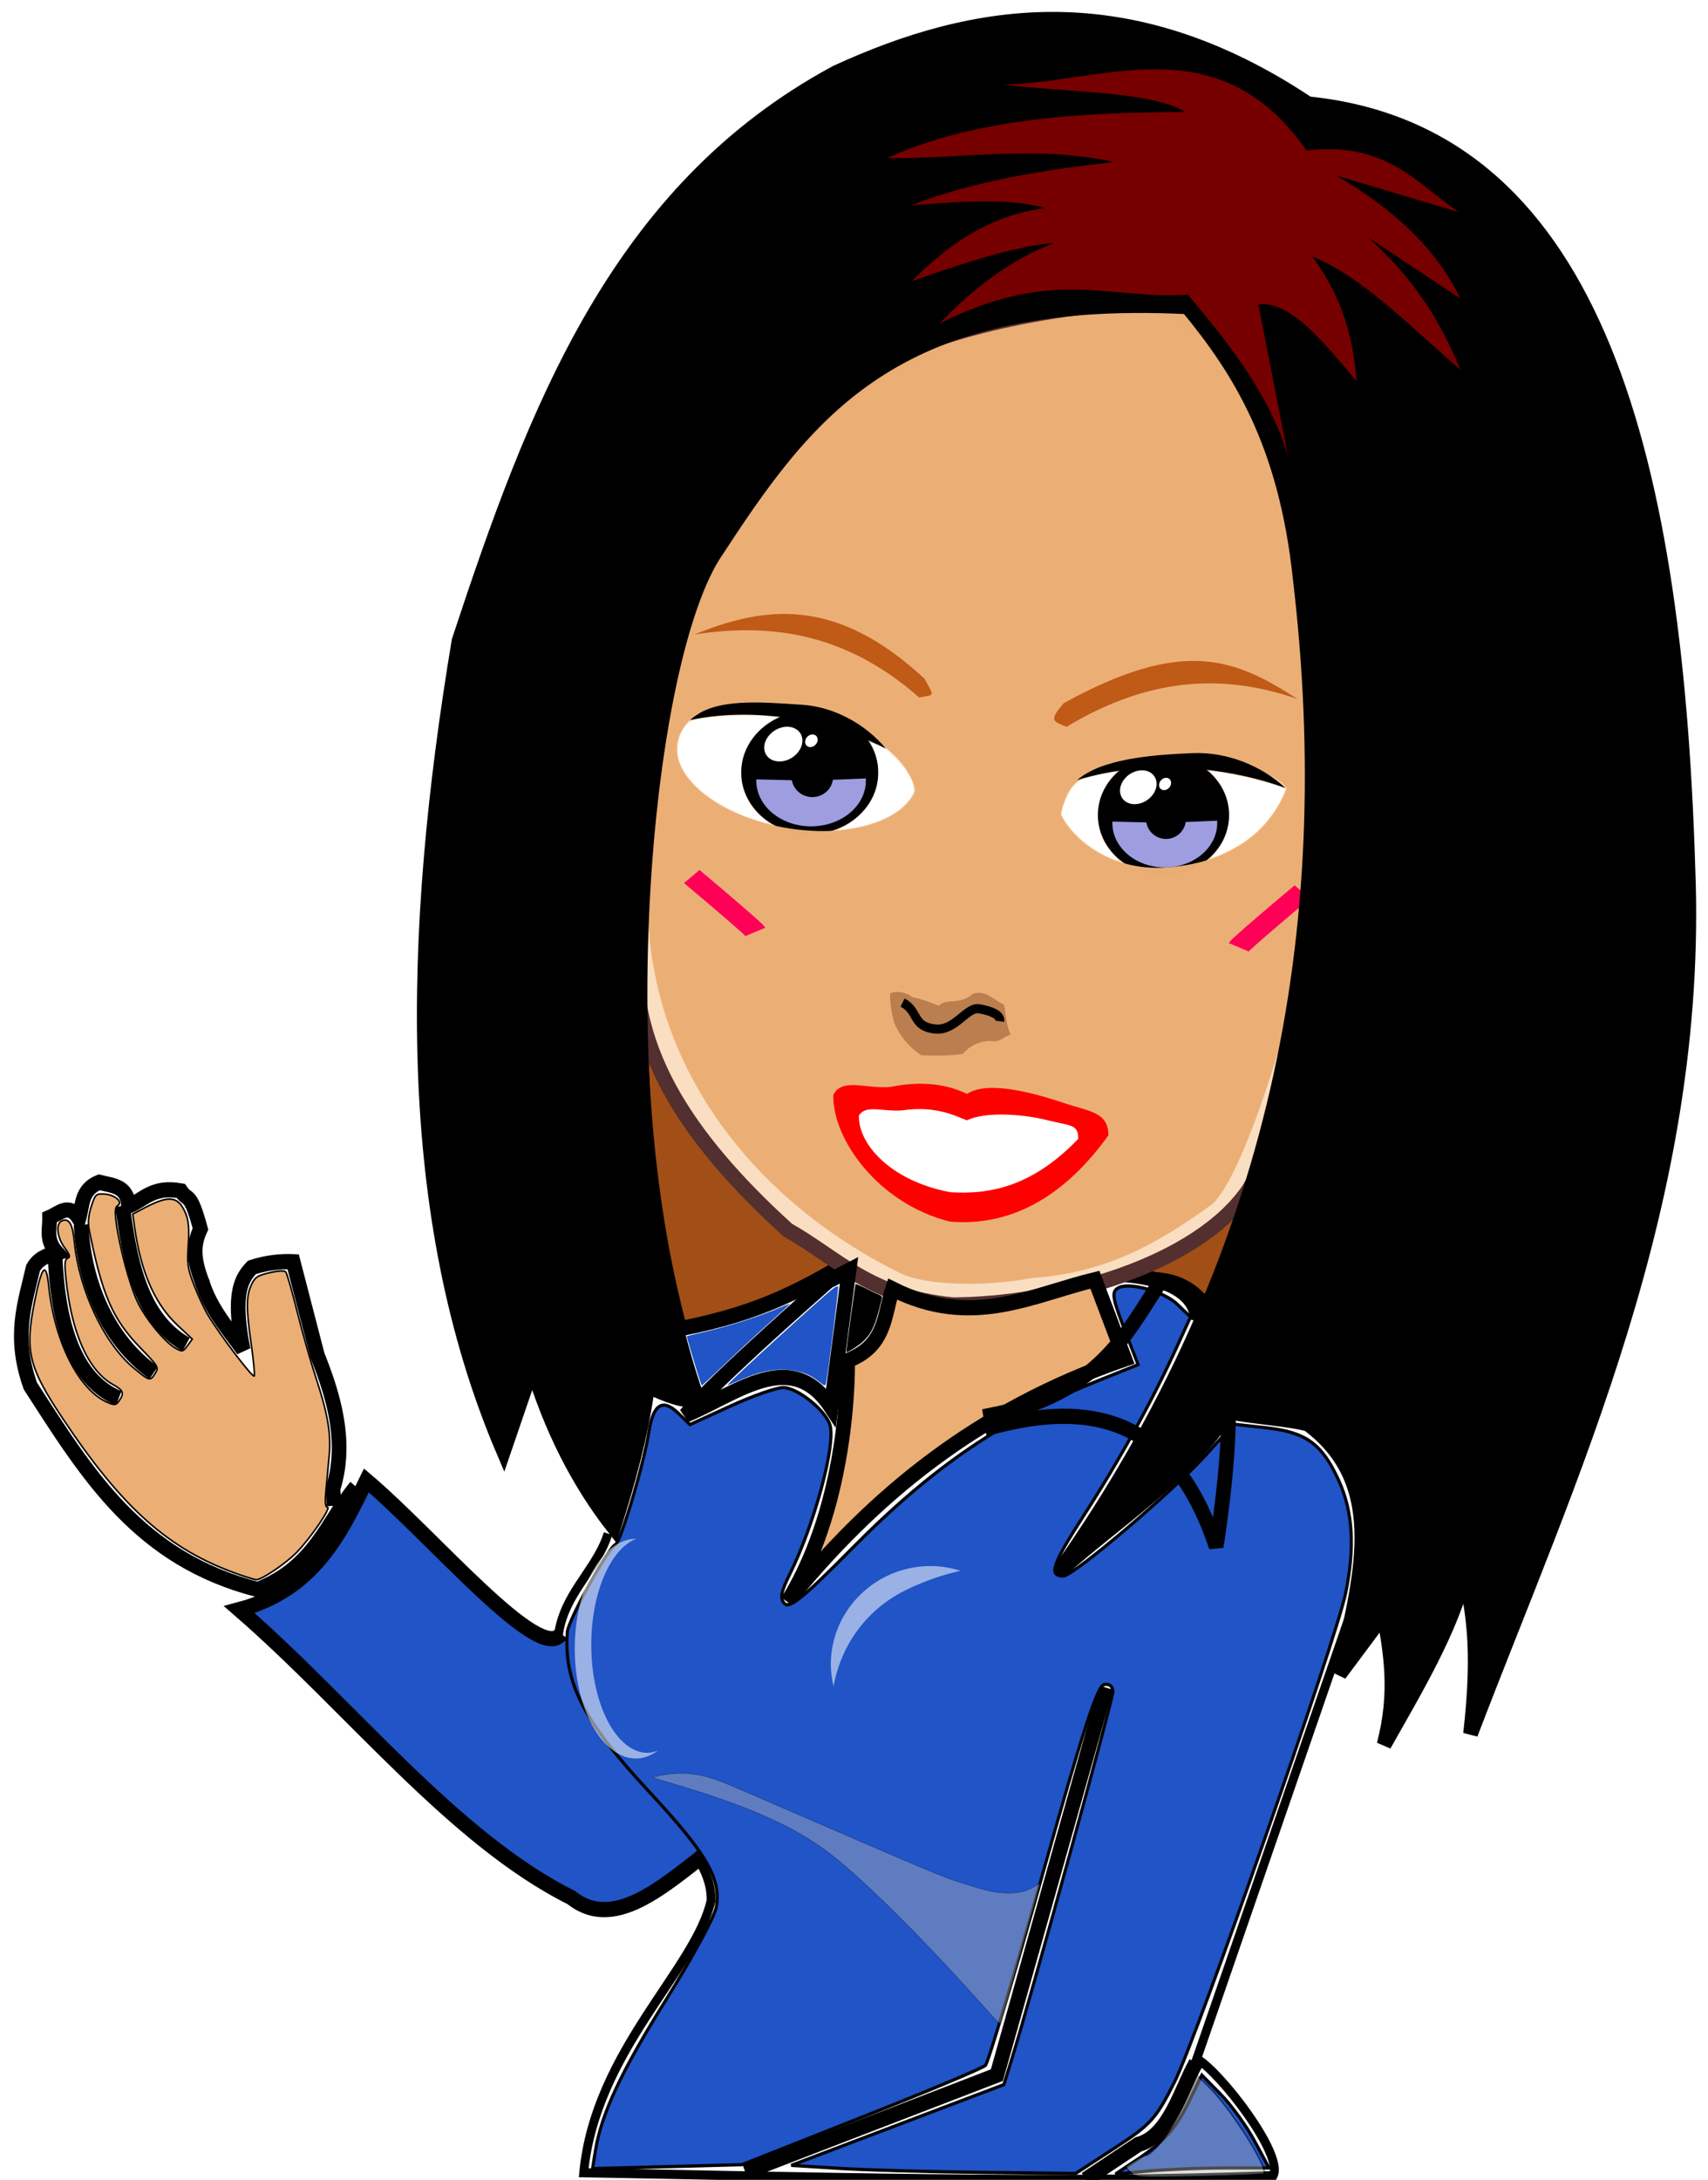
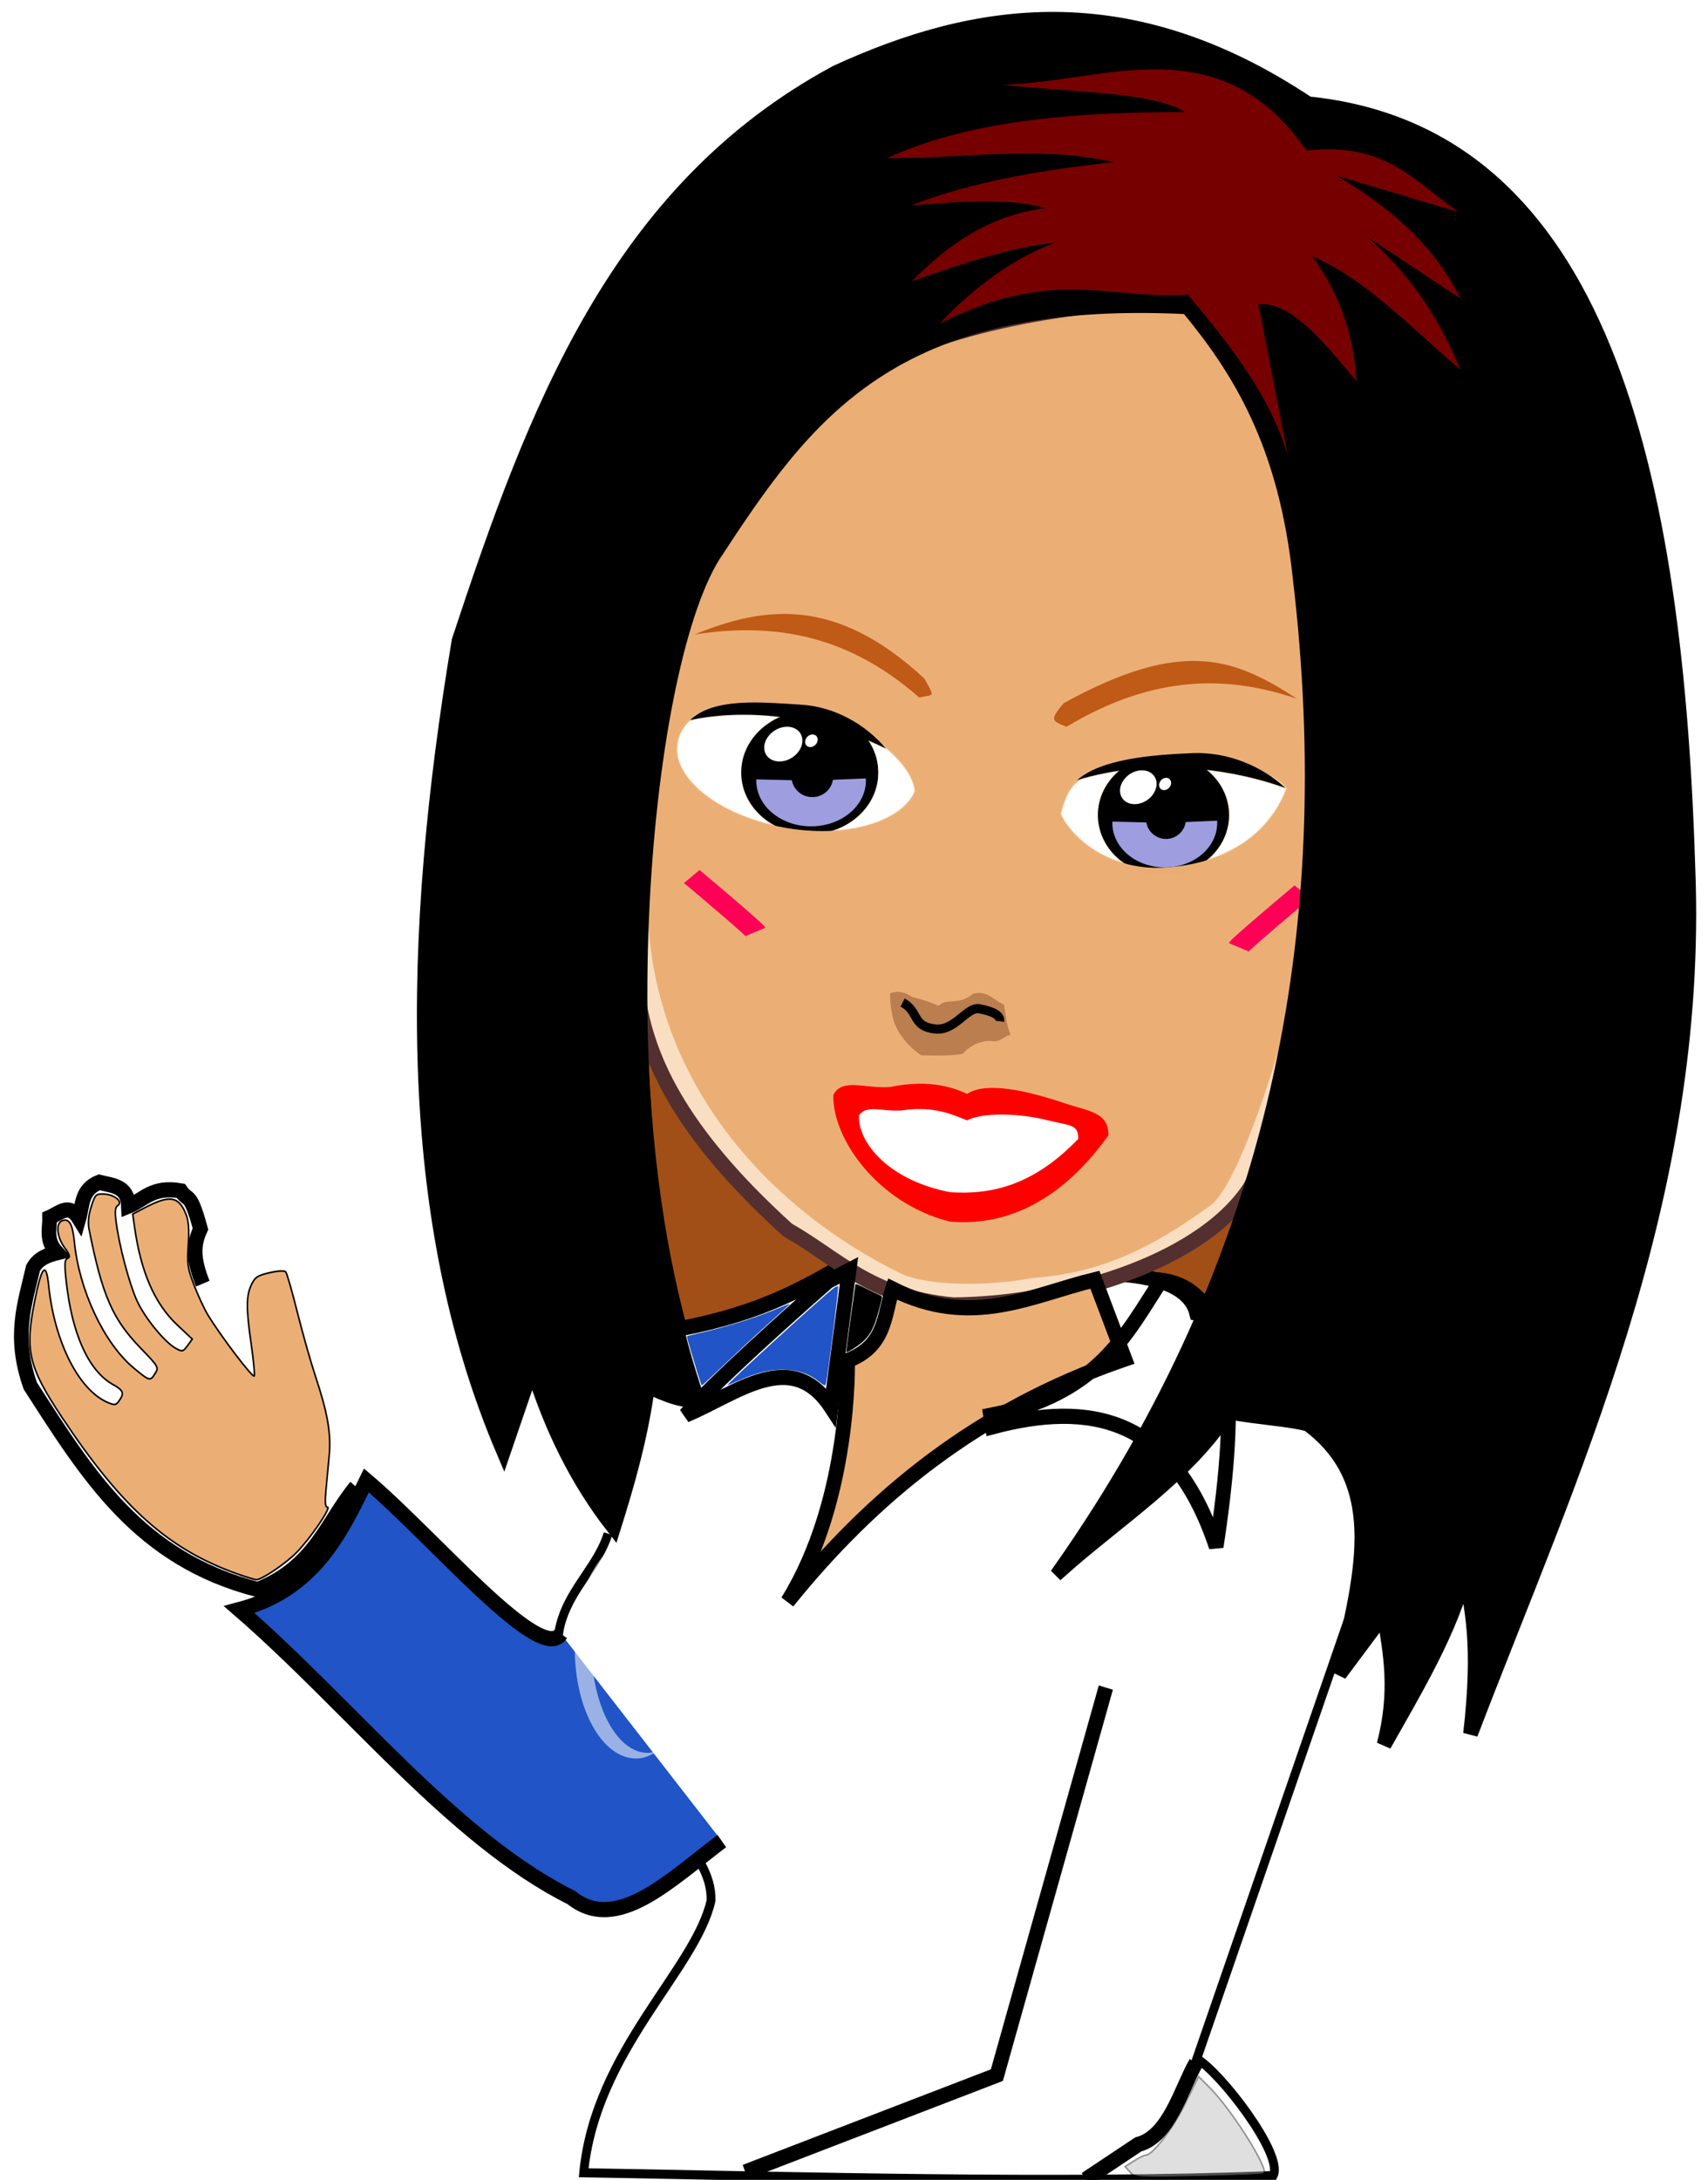
<svg xmlns="http://www.w3.org/2000/svg" viewBox="0 0 490 625">
  <defs>
    <filter id="a" height="3.269" width="3.339" color-interpolation-filters="sRGB" y="-1.135" x="-1.169">
      <feGaussianBlur stdDeviation="1.414" />
    </filter>
    <filter id="b" height="1.909" width="1.463" color-interpolation-filters="sRGB" y="-.454" x="-.231">
      <feGaussianBlur stdDeviation=".791" />
    </filter>
  </defs>
  <path d="M119.82 101.42c5.731-1.07 8.563-2.683 12.589-5-8.879-2.838-11.785-11.051-15.357-17.946.03 7.827.712 15.596 2.768 22.946zM155.04 100.4c-.615-2.447-4.782-2.519-5.982-2.634 4.826-1.115 9.42-4.183 11.429-11.384.238 3.06-2.395 9.2-5.045 14.107z" stroke="#000" fill="#a14f16" transform="matrix(4.21 0 0 4.365 -309.41 -61.72)" />
  <path d="M138.41 99.86c-5.64-.53-7.845-3.078-11.241-4.926-7.447-6.513-9.67-11.382-10.26-15.738-.859-8.149-1.124-15.887 2.157-21.176 5.562-15.983 16.463-24.73 34.833-23.351 7.786 6.242 10.837 17.254 9.998 32.18-1.627 9.6.11 16.496-5.277 25.39-3.502 5.037-13.104 7.595-20.21 7.622z" stroke="#532f2f" stroke-width="1.007" fill="#fadec1" transform="matrix(4.21 0 0 4.365 -309.41 -61.72)" />
  <path d="M352.603 233.698c0 9.516-8.423 17.23-18.814 17.23s-18.813-7.714-18.813-17.23 8.423-17.23 18.813-17.23c10.388 0 18.81 7.71 18.814 17.224l-18.814.005zM251.965 221.495c0 9.757-8.8 17.667-19.656 17.667s-19.657-7.91-19.657-17.667 8.8-17.667 19.657-17.667c10.853 0 19.653 7.906 19.656 17.661l-19.656.005z" />
  <path d="M349.183 235.31c.412 7.043-5.982 13.035-14.281 13.384s-15.36-5.076-15.772-12.118c-.02-.334-.024-.669-.012-1.003l15.039.37z" fill="#9d9de0" />
  <path d="M339.776 87.774c-32.895 1.598-65.504 6.144-96.967 22.643-38.487 39.503-67.87 98.024-56.84 153.859 2.71 47.358 35.102 82.63 72.628 100.936 8.805 3.947 27.12 3.29 37.367 1.228 20.437-1.432 34.794-8.946 50.784-20.46 11.955-6.956 34.884-90.304 33.157-111.573 3.578-60.483-10.484-110.203-40.125-146.632zm-127.23 114.441c5.584-.185 11.537.436 16.709 1.091 14.009 1.775 31.866 12.89 33.287 23.461-3.718 9.037-19.833 13.72-37.63 10.503-18.982-3.432-32.669-14.442-30.524-24.689.642-3.067 2.682-5.803 5.658-7.91 3.426-1.515 7.845-2.302 12.5-2.456zm128.017 15.55c12.62.089 24.06 2.89 28.42 8.048.051.06.094.192.131.272-4 10.68-14.398 21.214-34.471 22.643-13.922.99-25.69-6.008-30.394-15.277 2.397-9.22 4.659-12.383 23.552-14.867 4.253-.56 8.556-.849 12.762-.819z" opacity=".99" fill="#ebaf75" />
  <path d="M248.386 223.187c.43 7.221-6.25 13.365-14.92 13.724s-16.049-5.206-16.479-12.427c-.02-.342-.025-.685-.013-1.027l15.713.379z" fill="#9d9de0" />
  <path d="M120.31 71.514c2.813 2.813 2.902 2.991 2.902 2.991" transform="matrix(-6.309 0 0 5.3 1132.66 -123.303)" filter="url(#a)" stroke="#ff0057" fill="#f0f" />
  <path d="M340.217 234.839c0 3.148-2.557 5.7-5.712 5.7s-5.712-2.552-5.712-5.7 2.557-5.7 5.712-5.7a5.706 5.706 0 015.712 5.698l-5.712.001z" />
  <path d="M145.77 117.26c14.773-20.283 19.17-41.927 16.324-65.126-.966-8.849-4.123-13.716-7.679-17.857-20.236-.975-26.033 7.086-32.32 16.339-5.015 7.754-7.641 37.384-1.072 55.446-.986.137-2.171-.324-3.393-.893-.48 3.389-1.371 6.367-2.321 9.286-2.454-3.026-4.273-6.558-5.536-10.536l-1.964 5.536c-6.828-15.44-6.404-33.745-3.036-53.214 5.198-15.184 10.798-29.577 25.714-37.321 9.43-4.18 19.875-5.828 32.143 2.053 19.134 1.874 24.995 22.14 25.884 50.16.915 21.868-8.233 40.25-14.812 56.894.71-6.06.07-8.066-.357-10.714-.848 3.712-3.507 7.954-5.536 11.43.944-3.487.445-6.012 0-8.572l-3.036 3.928c1.335-6.09 3.441-12.41-2.142-16.429-1.298-.343-3.275-.421-5.447-.803-2.782 4.173-7.562 7.076-11.413 10.394z" stroke="#000" transform="matrix(4.21 0 0 4.365 -309.41 -61.72)" />
  <path d="M329.905 221.431c2.23 1.259 2.541 4.198.694 6.564-1.848 2.367-5.154 3.265-7.384 2.006s-2.541-4.197-.694-6.564c1.847-2.366 5.152-3.264 7.383-2.007l-3.344 4.286z" fill="#fff" />
-   <path d="M239.016 222.699c0 3.228-2.672 5.845-5.968 5.845s-5.968-2.617-5.968-5.845 2.672-5.845 5.968-5.845 5.967 2.616 5.968 5.843l-5.968.001z" />
+   <path d="M239.016 222.699c0 3.228-2.672 5.845-5.968 5.845s-5.968-2.617-5.968-5.845 2.672-5.845 5.968-5.845 5.967 2.616 5.968 5.843z" />
  <path d="M369.5 130.785l-8.505-43.54c9.392-.975 18.784 10.93 28.176 22.046-.871-11.942-3.907-23.883-12.759-35.824 14.926 6.178 28.53 20.578 42.533 32.517-5.209-12.676-12.417-25.353-26.582-38.029l26.582 17.637c-6.329-13.195-17.95-25.018-35.62-35.273l35.088 10.471c-12.125-8.373-20.828-20.294-43.593-17.636-25.194-36.157-57.883-19.564-87.124-18.861 18.466 2.17 42.806 1.905 52.292 7.799-29.18.158-60.27 1.724-85.511 13.239 21.684.221 43.37-3.737 65.053 1.13-19.39 2.182-39.732 5.286-58.17 12.42 14.577-1.178 28.842-2.097 38.498.807-16.302 2.083-27.944 10.608-38.277 20.943 14.726-5.169 29.17-9.946 40.935-11.023-12.62 4.895-23.344 13.065-32.96 23.148 32.712-16.386 48.304-6.75 71.237-8.267 12.02 14.343 23.579 28.891 28.708 46.297z" fill="#760000" />
  <path d="M230.014 202.058c-11.744-.738-25.174-2.096-32.058 4.408 9.655-2.073 21.178-2.176 33.356.32 8.365 1.713 16.133 4.458 22.844 7.857-5.78-6.949-14.752-11.995-24.142-12.585z" />
  <path d="M228.212 208.956c2.33 1.29 2.655 4.304.725 6.73-1.93 2.427-5.384 3.348-7.714 2.058s-2.655-4.304-.725-6.731c1.93-2.426 5.382-3.347 7.713-2.057l-3.493 4.394z" fill="#fff" />
  <path d="M342.218 215.934c-12.39.488-26.347 1.754-33.177 7.723 9.917-3.068 21.992-4.37 35.014-3.154 8.945.834 17.368 2.757 24.748 5.44-6.761-6.312-16.678-10.4-26.585-10.01z" />
  <path d="M335.088 223.108c.834.313 1.135 1.315.673 2.24-.463.924-1.515 1.42-2.35 1.107s-1.135-1.315-.672-2.24c.462-.924 1.514-1.42 2.348-1.107l-.837 1.673z" fill="#fff" />
  <path d="M263.696 199.985c-21.69-19.113-43.737-21.264-64.476-18.061 20.153-8.21 40.559-10.924 65.97 12.632 3.107 5.588 2.889 4.498-1.493 5.429zM305.967 208.387c25.247-15.19 46.672-14.7 66.203-8-17.886-11.548-32.622-17.708-67.028 1.24-4.228 4.992-3.249 5.093.824 6.76z" fill="#c05a17" />
  <path d="M120.31 71.514c2.813 2.813 2.902 2.991 2.902 2.991" transform="matrix(6.309 0 0 5.3 -560.58 -127.711)" filter="url(#a)" stroke="#ff0057" fill="#f0f" />
  <path d="M233.655 210.673c.872.32 1.187 1.349.703 2.296-.484.948-1.582 1.456-2.454 1.136s-1.187-1.349-.703-2.296c.483-.948 1.581-1.456 2.453-1.136l-.875 1.716z" fill="#fff" />
  <path d="M134.15 79.383c-.017.72.119 1.405.284 1.957.363.829.963 1.54 1.831 2.115 1.131.036 2.127.036 2.841-.095.414-.47.997-.802 1.83-.852.682.148.824-.221 1.421-.41-.293-.648-.311-1.228-.442-1.957-.852-.423-1.242-.966-2.115-.726-.975.808-1.789.24-2.336.789-.72-.285-1.237-.455-1.799-.568-.433-.297-.916-.446-1.515-.253z" filter="url(#b)" fill="#ba7e4f" transform="matrix(4.21 0 0 4.365 -309.41 -61.72)" />
  <path d="M135 79.993c1.135.587.626 1.561 2.21 1.736 1.376.152 2.16-1.487 3.03-1.326.874.162 1.44.408 1.39.821" stroke="#000" stroke-width=".6" fill="none" transform="matrix(4.21 0 0 4.365 -309.41 -61.72)" />
  <path d="M272.453 350.243c-20.675-5.209-33.706-23.8-33.38-36.271 2.41-5.086 9.615-1.704 16.288-2.316 11.91-2.443 18.859.516 22.091 1.986 5.446-3.667 17.508-.836 27.508 2.527 7.588 2.552 13.027 2.643 13.03 9.344-14.758 20.542-31.054 25.996-45.535 24.73z" fill="red" />
  <path d="M272.664 341.832c-17.523-3.3-26.525-14.082-26.25-21.986 2.044-3.222 6.625-1.08 12.28-1.467 10.094-1.548 15.984 1.908 18.724 2.84 4.615-2.324 14.838-2.111 23.313.02 6.432 1.617 8.6 1.042 8.603 5.29-12.508 13.019-24.395 16.105-36.67 15.303zM241.508 237.33c3.157-1.455 6.472-4.42 8.272-7.4 2.706-4.48 2.975-10.833.657-15.542-.351-.714-.639-1.359-.639-1.432s1.06.31 2.357.854c2.029.85 2.716 1.362 4.943 3.675 2.684 2.788 4.606 5.941 5.016 8.23.274 1.526-.383 2.79-2.636 5.078-3.098 3.144-8.913 5.669-15.457 6.711-3.683.587-4.101.558-2.513-.174zM217.383 235.261c-11.71-3.713-20.219-10.209-22.562-17.228-.72-2.156-.438-5.678.63-7.864 1.328-2.715 2.368-3.563 4.903-3.996 5.656-.966 13.925-1.288 20.152-.785l2.515.203-1.907 1.184c-3.735 2.32-6.553 5.83-7.857 9.79-.91 2.76-.913 7.221-.009 9.869 1.185 3.463 2.979 6.022 5.908 8.43 1.706 1.401 1.523 1.442-1.775.397zM319.398 246.339c-5.4-2.064-11.03-6.536-13.93-11.063-1.174-1.835-1.143-2.444.303-6.056 1.256-3.136 3.16-5.292 5.22-5.911 1.563-.47 5.968-1.479 8.235-1.886l1.192-.214-1.508 1.71c-5.554 6.3-5.359 15.821.451 22.015 1.812 1.932 1.816 2.085.038 1.405zM348.66 244.493c5.431-6.397 5.38-15.545-.12-21.705l-1.62-1.813 1.158.167c3.599.522 8.84 1.53 11.497 2.21 2.874.735 9.011 2.594 9.217 2.791.052.05-.394 1.16-.992 2.466-2.065 4.51-5.86 9.064-10.244 12.288-2.062 1.517-7.594 4.408-9.227 4.822l-.906.23 1.237-1.457z" fill="#fff" />
  <path d="M131.25 103.51s.255 9.086-4.085 15.831c5.742-6.869 12.892-12.595 22.98-15.933l-2.042-5.209c-4.359 1.02-8.393 3.224-13.79.613-.585 1.73-.444 3.731-3.063 4.698z" stroke="#000" fill="#ebaf75" transform="matrix(4.21 0 0 4.365 -309.41 -61.72)" />
  <path d="M129.92 98.298c-8.069 6.843-9.703 8.784-9.703 8.784 3.475-1.38 7.198-4.495 9.907-.51l1.226-8.989z" stroke="#000" fill="none" transform="matrix(4.21 0 0 4.365 -309.41 -61.72)" />
  <path d="M114.93 114.88c-1.305 4.054-7.066 5.809.08 15.083 2.778 2.997 7.01 5.749 6.94 9.005-1.045 4.54-7.875 9.843-8.682 17.89 14.606.247 32.382.734 46.988.188.735-1.373-3.603-6.798-5.209-7.677l10.827-30.233" stroke="#000" stroke-width=".6" fill="none" transform="matrix(4.21 0 0 4.365 -309.41 -61.72)" />
  <path d="M242.77 387.593c.035-.84 2.591-19.352 2.687-19.451.075-.078 1.434.518 3.02 1.324 1.584.807 3.258 1.603 3.718 1.769s.835.462.835.657c-.001.572-1.285 5.404-1.87 7.039-.902 2.516-1.851 4.07-3.39 5.546-1.496 1.436-5.02 3.632-5 3.115z" />
  <path d="M148.85 124.99l-7.425 25.456-17.147 6.364M154.99 149.65c-.998 1.669-1.807 4.808-3.933 5.348l-3.58 2.298" stroke="#000" fill="none" transform="matrix(4.21 0 0 4.365 -309.41 -61.72)" />
  <g fill="#2054c7">
    <path d="M111.72 121.46c-1.403 2.048-8.724-6.384-13.258-10.076-1.813 3.596-3.628 7.19-8.662 8.485 7.542 6.306 14.596 15.053 22.627 18.915 3.089 2.38 6.714-1.138 10.253-3.712" stroke="#000" transform="matrix(4.21 0 0 4.365 -309.41 -61.72)" />
    <path d="M199.868 392.918c-1.465-4.82-2.851-9.563-2.851-9.756 0-.07 1.298-.414 2.884-.765 8.166-1.808 17.376-4.698 23.876-7.494 1.516-.652 2.797-1.14 2.846-1.086.05.055-2.439 2.357-5.53 5.116-3.09 2.758-8.762 8.01-12.605 11.67-3.842 3.66-7.057 6.655-7.144 6.655s-.75-1.953-1.476-4.34zM234.855 396.06c-2.695-2.128-5.412-3.097-9.338-3.329-4.027-.237-8.165.697-13.372 3.02-1.83.817-3.377 1.436-3.435 1.375-.275-.284 28.258-26.296 30.558-27.858.537-.365 1.072-.565 1.188-.445.224.233-3.094 26.536-3.518 27.884-.24.76-.34.73-2.082-.647z" />
-     <path d="M130.68 156.57l-3.267-.197 7.244-2.652 7.244-2.652.512-1.59c1.327-4.122 6.914-23.685 6.914-24.209 0-.366-.229-.548-.598-.477-.46.088-1.42 2.944-4.172 12.4-1.967 6.758-3.726 12.433-3.91 12.612-.185.179-3.995 1.72-8.468 3.424l-8.131 3.1-5.088.129-5.087.129.193-1.168c.402-2.422 1.76-5.217 4.841-9.965 1.75-2.695 3.276-5.412 3.394-6.037.348-1.86-.646-3.513-4.545-7.558-4.505-4.673-5.848-7.192-5.605-10.51.055-.763 2.787-5.551 3.278-5.748.352-.141 1.959-5.36 2.288-7.43.288-1.808.944-2.194 2.018-1.186l.777.73 2.755-1.216c1.515-.668 3.133-1.215 3.597-1.215.96 0 2.877 1.476 3.188 2.454.409 1.289-1.064 6.552-2.748 9.82-.602 1.17-.675 1.585-.339 1.921.336.337 1.328-.447 4.59-3.63 5.547-5.411 10.267-8.499 16.953-11.089l2.54-.983-.728-1.81c-1.03-2.562-1.106-2.936-.658-3.213.705-.435 3.13.196 4.057 1.056l.901.835-.973 2.055c-1.648 3.477-3.847 7.317-6.249 10.91-2.207 3.3-2.474 4.049-1.446 4.049.677 0 7.446-5.538 9.704-7.94l1.91-2.03 2.23.238c2.72.292 3.81 1.066 4.951 3.517.938 2.014 1.08 4.364.444 7.346-.655 3.07-10.155 29.233-11.657 32.102-1.274 2.433-1.609 2.79-4.062 4.331l-2.673 1.68-6.426-.068c-3.534-.037-7.896-.156-9.693-.265zM150.82 156.1c2.039-1.307 2.755-2.067 3.7-3.931l.874-1.724 1.297 1.273c.714.7 1.744 2.071 2.29 3.049l.993 1.777H157c-1.635 0-3.99.09-5.235.2l-2.261.2 1.316-.844z" stroke="#000" stroke-width=".212" transform="matrix(4.21 0 0 4.365 -309.41 -61.72)" />
  </g>
  <path d="M141.12 107.86c6.616-1.695 12.281-.708 15.25 7.875 1.516-9.568 1.361-16.88-3.75-17.5-2.426 3.634-4.37 7.494-11.625 8.875z" stroke="#000" fill="none" transform="matrix(4.21 0 0 4.365 -309.41 -61.72)" />
  <g opacity=".424" fill="#b3b3b3" stroke="#000">
    <path d="M150.79 156.48l-.353-.377.606-.374c.334-.206.69-.375.792-.375.472 0 1.832-1.706 2.688-3.373l.92-1.791.713.682c1.522 1.456 4.083 5.366 3.74 5.71-.053.054-2.045.138-4.425.186-4.244.087-4.335.081-4.681-.288z" stroke-width=".106" transform="matrix(4.21 0 0 4.365 -310.556 -60.188)" />
-     <path d="M140.19 144.94c-3.756-4.03-7.68-7.768-9.818-9.353-2.573-1.906-5.837-3.277-11.603-4.874-.297-.082-.526-.163-.509-.18.066-.061.98-.221 1.437-.25 1.225-.08 2.242.124 3.832.767.401.162 2.539 1.05 4.75 1.975 8.81 3.681 9.782 4.072 11.065 4.458 1.778.534 2.085.602 2.886.645.831.043 1.463-.092 2.083-.446.245-.14.338-.176.322-.123l-1.33 4.56c-.718 2.467-1.32 4.532-1.339 4.589-.03.092-.206-.083-1.776-1.768z" stroke-width=".027" transform="matrix(4.21 0 0 4.365 -310.556 -60.188)" />
  </g>
  <path d="M267.022 449.005c-15.826 0-28.682 12.68-28.682 28.235 0 2.149.325 4.264.789 6.275 2.01-11.15 8.866-21.925 21.183-27.826 5.202-2.492 10.398-4.238 15.262-5.32-2.692-.823-5.585-1.364-8.552-1.364zM182.521 441.192c-9.737 0-17.63 14.107-17.63 31.509s7.893 31.508 17.63 31.508c2.247 0 4.34-.949 6.316-2.318-.976.351-1.997.682-3.026.682-8.938 0-16.184-13.863-16.184-30.963 0-14.963 5.52-27.53 12.894-30.418z" opacity=".541" fill="#fff" />
  <path d="M97.75 111.8c-2.004 2.35-2.781 5.245-6.688 6.75-8.108-2.007-11.595-7.532-15.5-13.375-1.204-3.274-.365-5.434.188-7.75.359-.626.976-.839 1.625-1-.792-.822-.485-1.554-.5-2.313.667-.276 1.333-.986 2 .063.258-.87.132-1.889 1.375-2.375.892.22 1.951.218 2 1.563 1.083-.424 1.619-1.325 3.563-1 .516.74.631-.01 1.341 2.5-.5 1.043-.518 1.945.155 3.595" stroke="#000" fill="none" transform="matrix(4.21 0 0 4.365 -309.41 -61.72)" />
-   <path d="M87.25 98.3c.593 1.844 1.779 3.096 2.813 4.5-.742-3.67-.131-4.668.593-5.406a8.187 8.187 0 012.813-.375l1.656 6.156c1.226 2.94 1.999 5.868 1.062 8.75l.063 1.125M77.251 96.707c.185 4.067 1.148 7.98 4.331 9.28M79.019 94.586c.236 4.302 2.121 7.778 4.95 9.723M81.848 93.349c.514 3.795 1.265 7.397 4.331 9.104" stroke="#000" fill="none" transform="matrix(4.21 0 0 4.365 -309.41 -61.72)" />
  <path d="M89.718 117.54c-4.702-1.594-7.877-4.317-11.986-10.278-2.28-3.307-2.547-4.372-1.896-7.559.495-2.424.797-2.771.974-1.12.396 3.703 2.05 6.861 4.02 7.677.475.197.567.184.78-.107.367-.503.299-.682-.408-1.062-1.69-.91-2.832-3.376-3.212-6.937-.11-1.021-.087-1.286.114-1.364.197-.075.151-.226-.21-.7-.526-.69-.615-1.593-.175-1.763.483-.185.72.201.84 1.37.327 3.194 2.025 6.677 4.045 8.299 1.076.864 1.123.877 1.441.391.286-.435.276-.452-1.002-1.73-1.888-1.888-2.588-3.449-3.477-7.76-.092-.446-.045-.923.147-1.503.266-.803.315-.849.879-.822.713.034 1.31.517.93.752-.182.113-.21.38-.112 1.099.21 1.562.899 4.062 1.422 5.165.533 1.121 1.878 2.711 2.64 3.118.443.238.497.226.8-.176l.325-.43-1.015-.92c-1.548-1.4-2.49-3.482-2.922-6.463l-.121-.832.85-.428c1.673-.843 2.283-.748 2.777.436.182.434.226 1.004.157 2.017-.087 1.26-.045 1.543.395 2.647.27.679.692 1.553.935 1.942.867 1.385 3.104 4.22 3.17 4.019.038-.113-.056-1.045-.209-2.073-.35-2.356-.35-3.156.003-3.899.242-.509.417-.623 1.244-.807.58-.13 1.02-.151 1.105-.054.08.09.435 1.284.79 2.654.356 1.37.917 3.28 1.248 4.243.82 2.387 1.06 3.723.923 5.156-.062.655-.162 1.688-.222 2.296-.077.794-.049 1.104.102 1.104.29 0-1.149 2.038-2.098 2.972-.75.738-2.385 1.803-2.754 1.794-.097-.002-.654-.166-1.237-.364h0z" stroke="#000" stroke-width=".106" fill="#ebaf75" transform="matrix(4.21 0 0 4.365 -309.41 -61.72)" />
</svg>